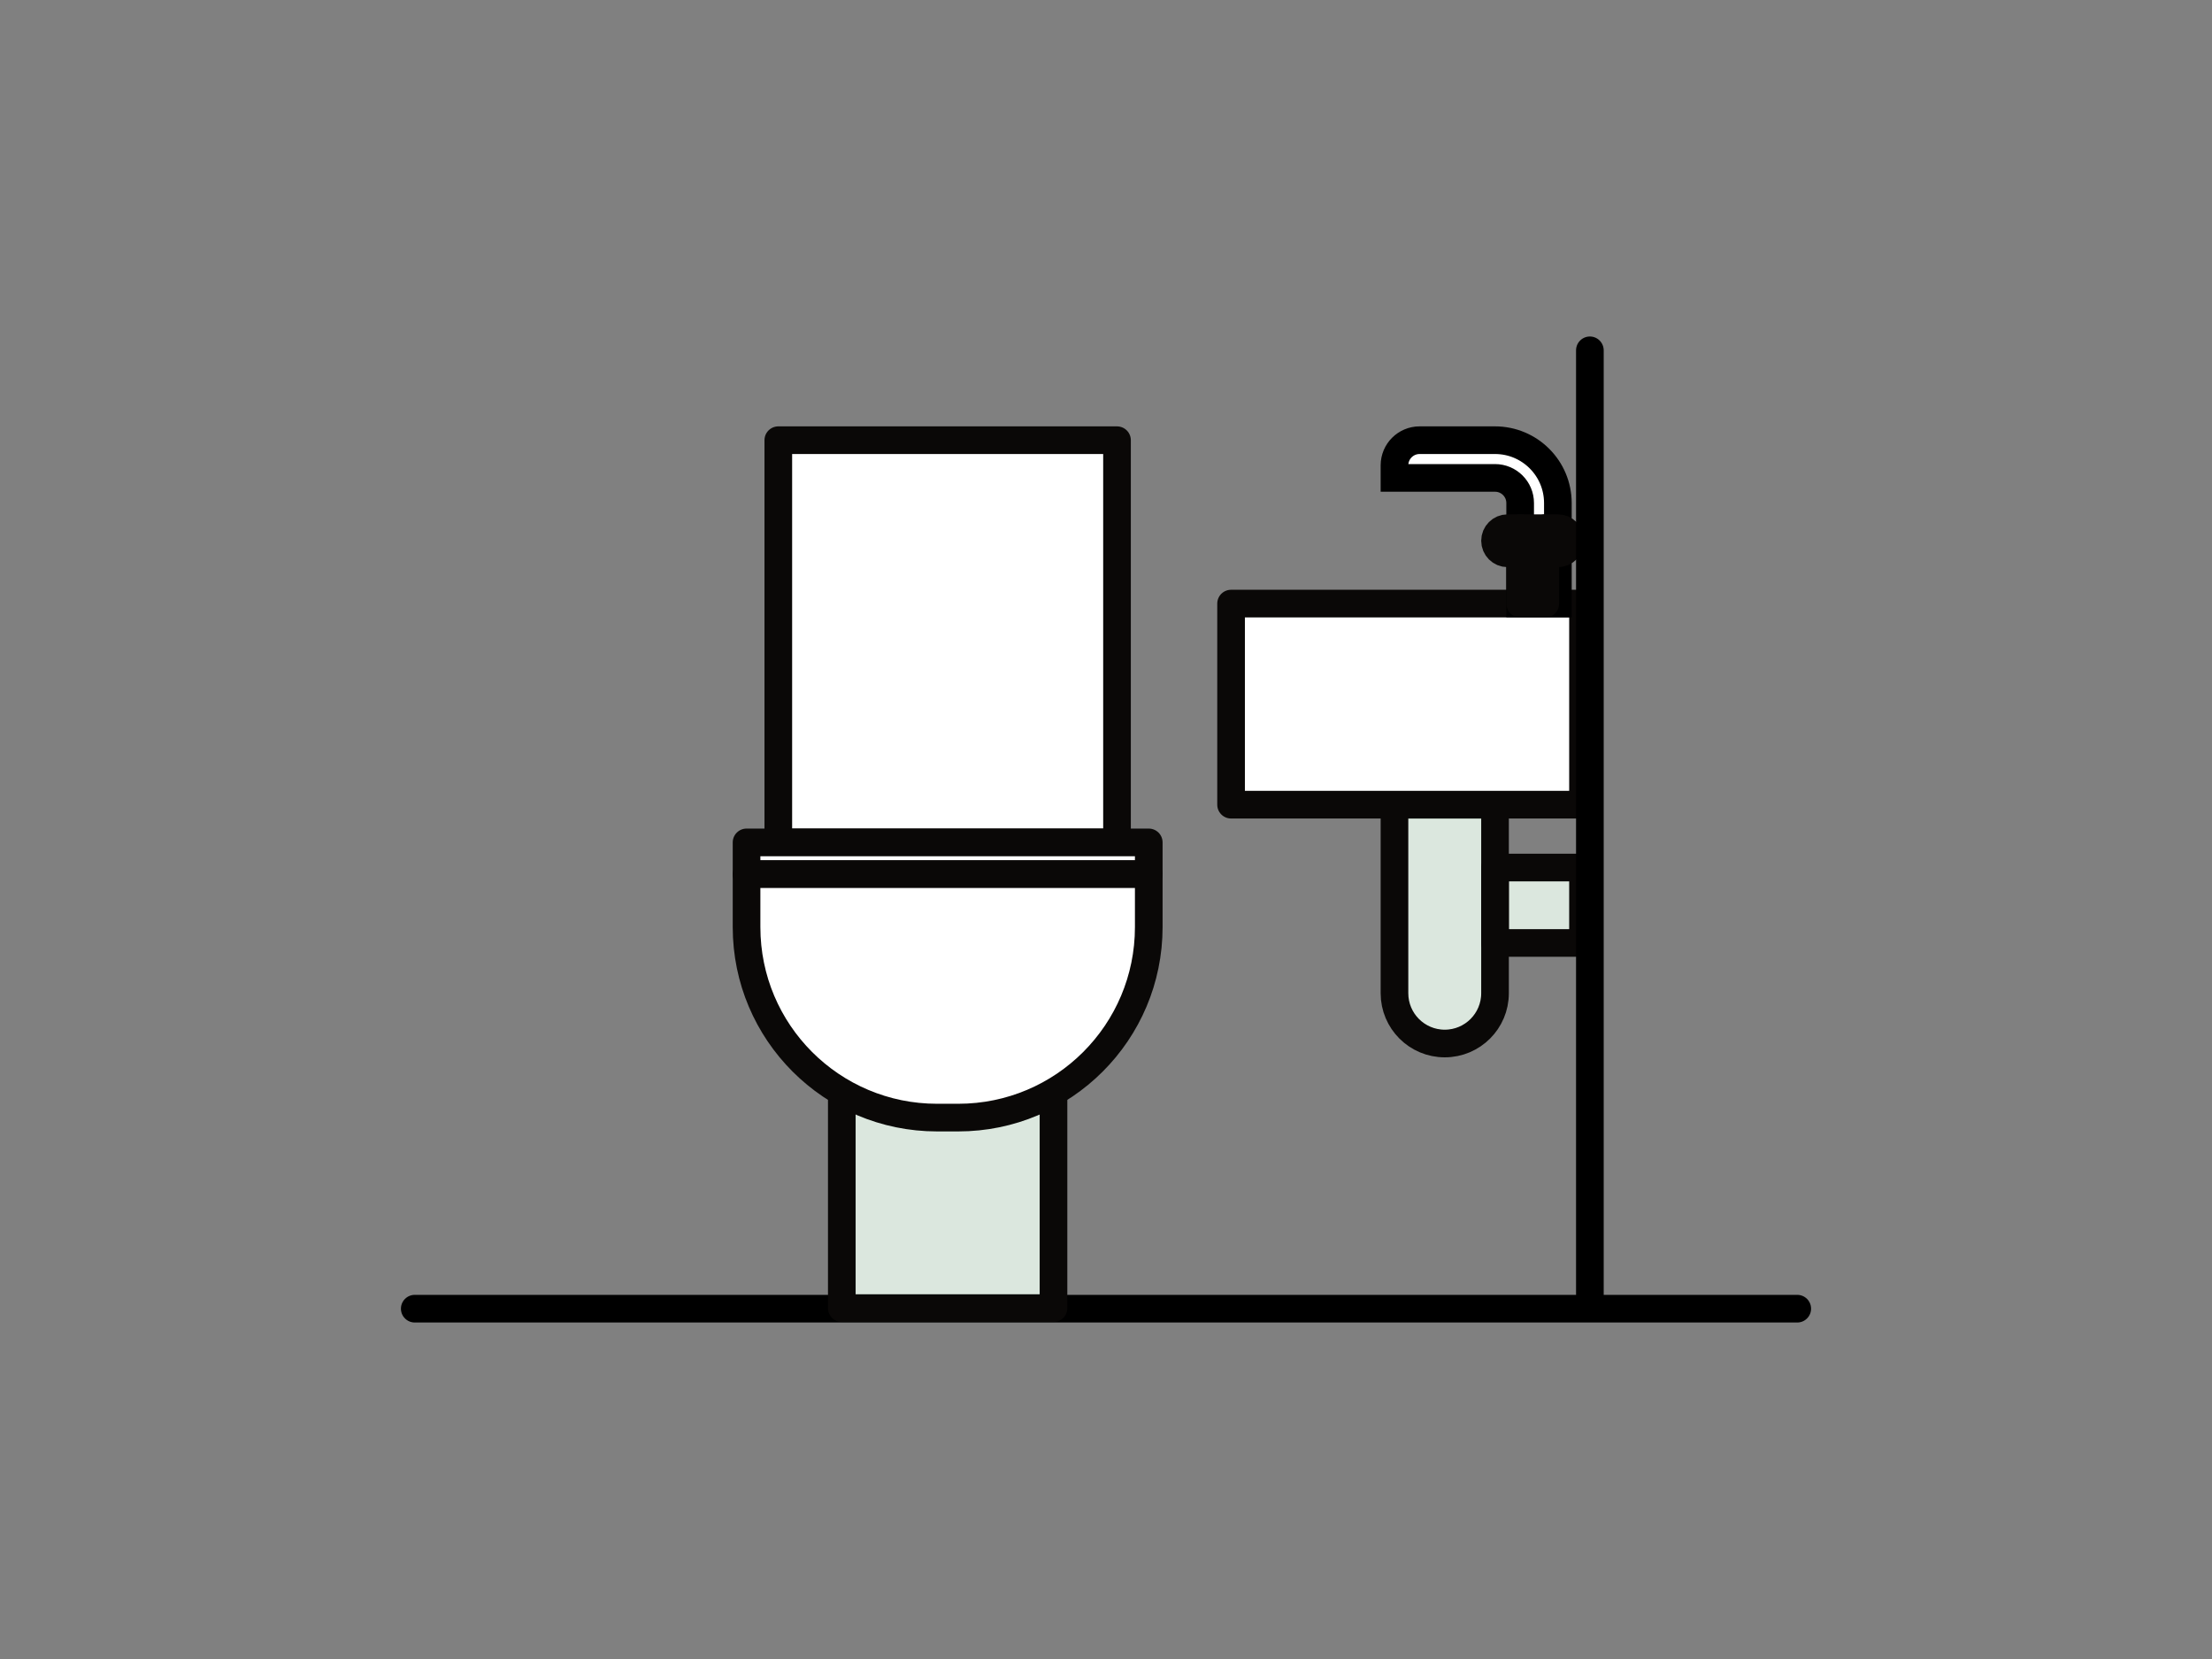
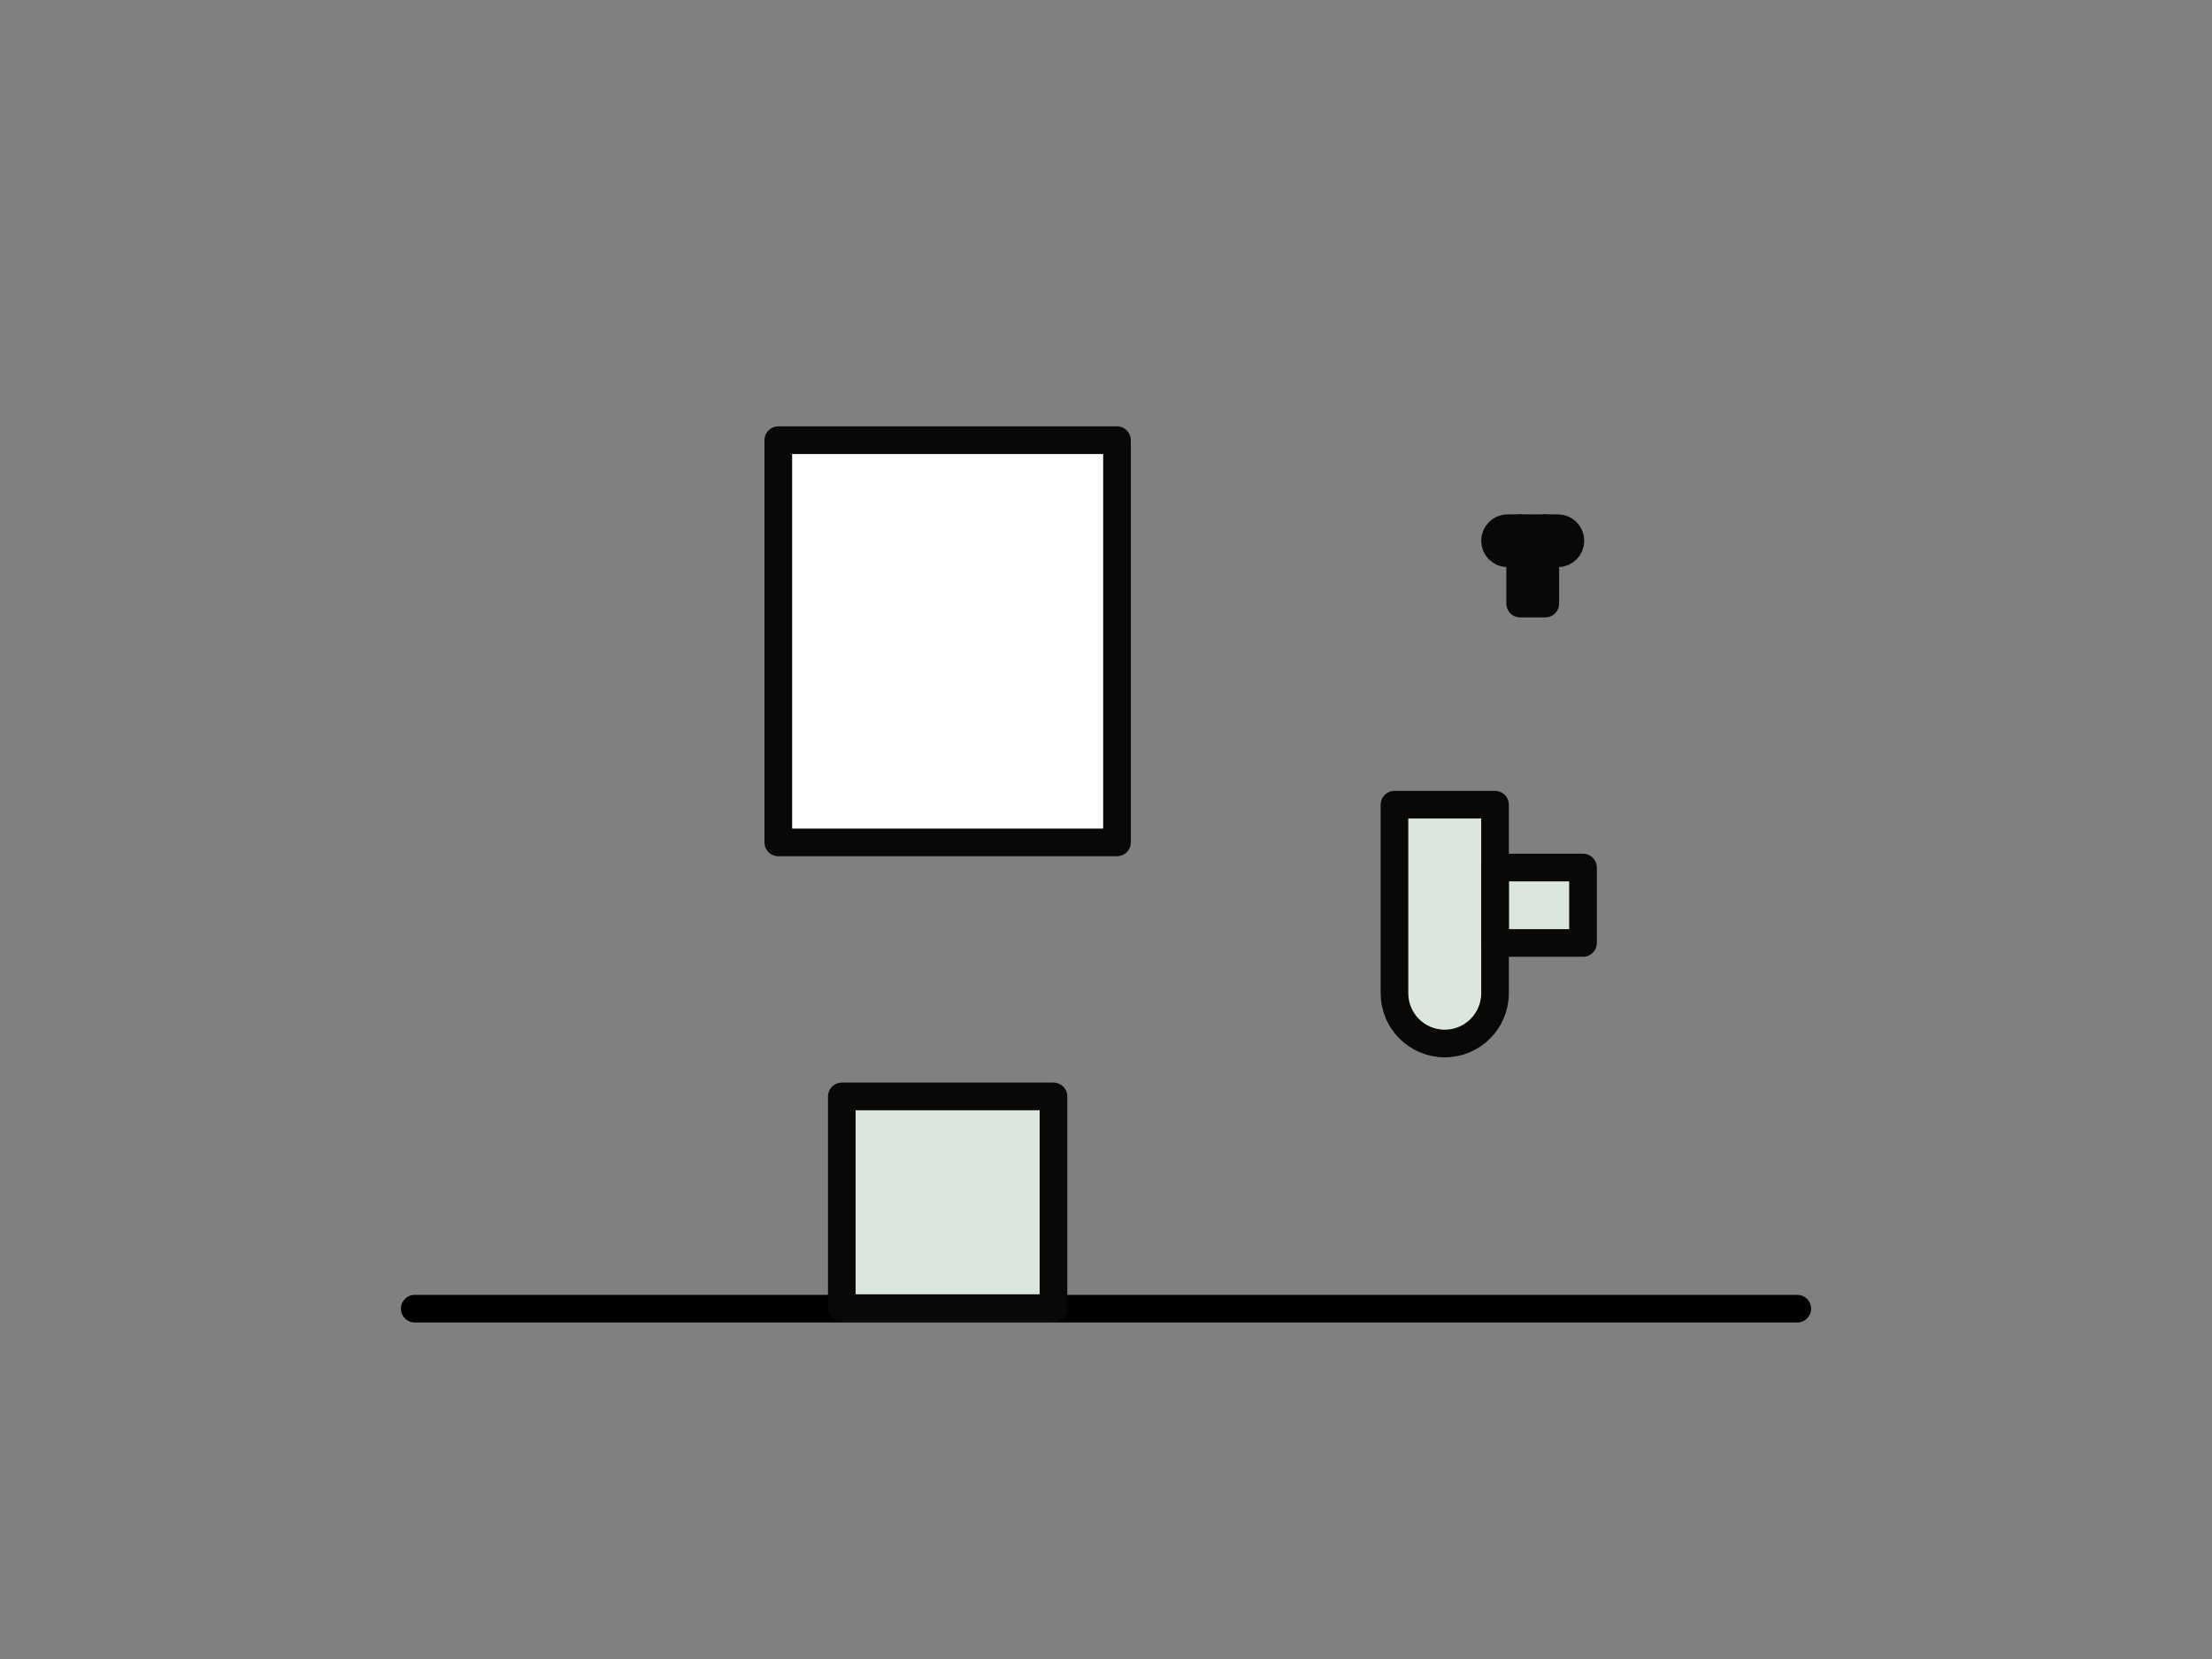
<svg xmlns="http://www.w3.org/2000/svg" width="160" height="120" viewBox="0 0 160 120" fill="none">
  <rect x="0" y="0" width="160" height="120" fill="#808080" stroke="none" />
  <path d="M130 94.66H30" stroke="black" stroke-width="2" stroke-linecap="round" stroke-linejoin="round" />
  <path d="M108.139 68.207H114.503V62.752H108.139V68.207Z" fill="#DBE7DE" />
  <path d="M100.866 58.206H108.139V71.843C108.139 73.852 106.511 75.48 104.502 75.48C102.494 75.48 100.866 73.852 100.866 71.843V58.206Z" fill="#DBE7DE" />
  <path d="M108.139 68.207H114.503V62.752H108.139V68.207Z" stroke="#0A0807" stroke-width="2" stroke-linejoin="round" />
  <path d="M100.866 58.206H108.139V71.843C108.139 73.852 106.511 75.48 104.502 75.48C102.494 75.48 100.866 73.852 100.866 71.843V58.206Z" stroke="#0A0807" stroke-width="2" stroke-linejoin="round" />
-   <rect x="89.047" y="43.659" width="25.456" height="14.546" fill="white" stroke="#0A0807" stroke-width="2" stroke-linejoin="round" />
-   <path d="M112.685 43.659H109.957V36.386C109.957 35.382 109.143 34.568 108.139 34.568H103.593H100.866V33.659C100.866 32.654 101.68 31.84 102.684 31.84H108.139C110.65 31.84 112.685 33.876 112.685 36.386V43.659Z" fill="white" stroke="black" stroke-width="2" />
  <path d="M109.957 40.023L109.957 38.204L109.048 38.204C108.546 38.204 108.139 38.611 108.139 39.114C108.139 39.616 108.546 40.023 109.048 40.023L109.957 40.023Z" fill="white" stroke="#0A0807" stroke-width="2" stroke-linejoin="round" />
  <rect width="1.818" height="1.818" transform="matrix(1.19249e-08 -1 -1 -1.19249e-08 111.776 40.023)" fill="white" stroke="#0A0807" stroke-width="2" stroke-linejoin="round" />
  <path d="M112.685 40.023C113.187 40.023 113.594 39.616 113.594 39.114C113.594 38.611 113.187 38.204 112.685 38.204L111.776 38.204L111.776 40.023L112.685 40.023Z" fill="white" stroke="#0A0807" stroke-width="2" stroke-linejoin="round" />
  <rect width="1.818" height="3.637" transform="matrix(1 0 0 -1 109.957 43.659)" fill="white" stroke="#0A0807" stroke-width="2" stroke-linejoin="round" />
-   <path d="M115 25.34V94.34" stroke="black" stroke-width="2" stroke-linecap="round" stroke-linejoin="round" />
  <rect x="60.89" y="79.308" width="15.312" height="15.312" fill="#DBE7DE" stroke="#0A0807" stroke-width="2" stroke-linejoin="round" />
  <rect x="56.297" y="31.84" width="24.499" height="29.093" fill="white" stroke="#0A0807" stroke-width="2" stroke-linejoin="round" />
-   <rect x="54" y="60.933" width="29.093" height="2.297" fill="white" stroke="#0A0807" stroke-width="2" stroke-linejoin="round" />
-   <path d="M54 63.23H83.093V67.058C83.093 74.669 76.923 80.839 69.312 80.839H67.781C60.17 80.839 54 74.669 54 67.058V63.23Z" fill="white" stroke="#0A0807" stroke-width="2" stroke-linejoin="round" />
</svg>